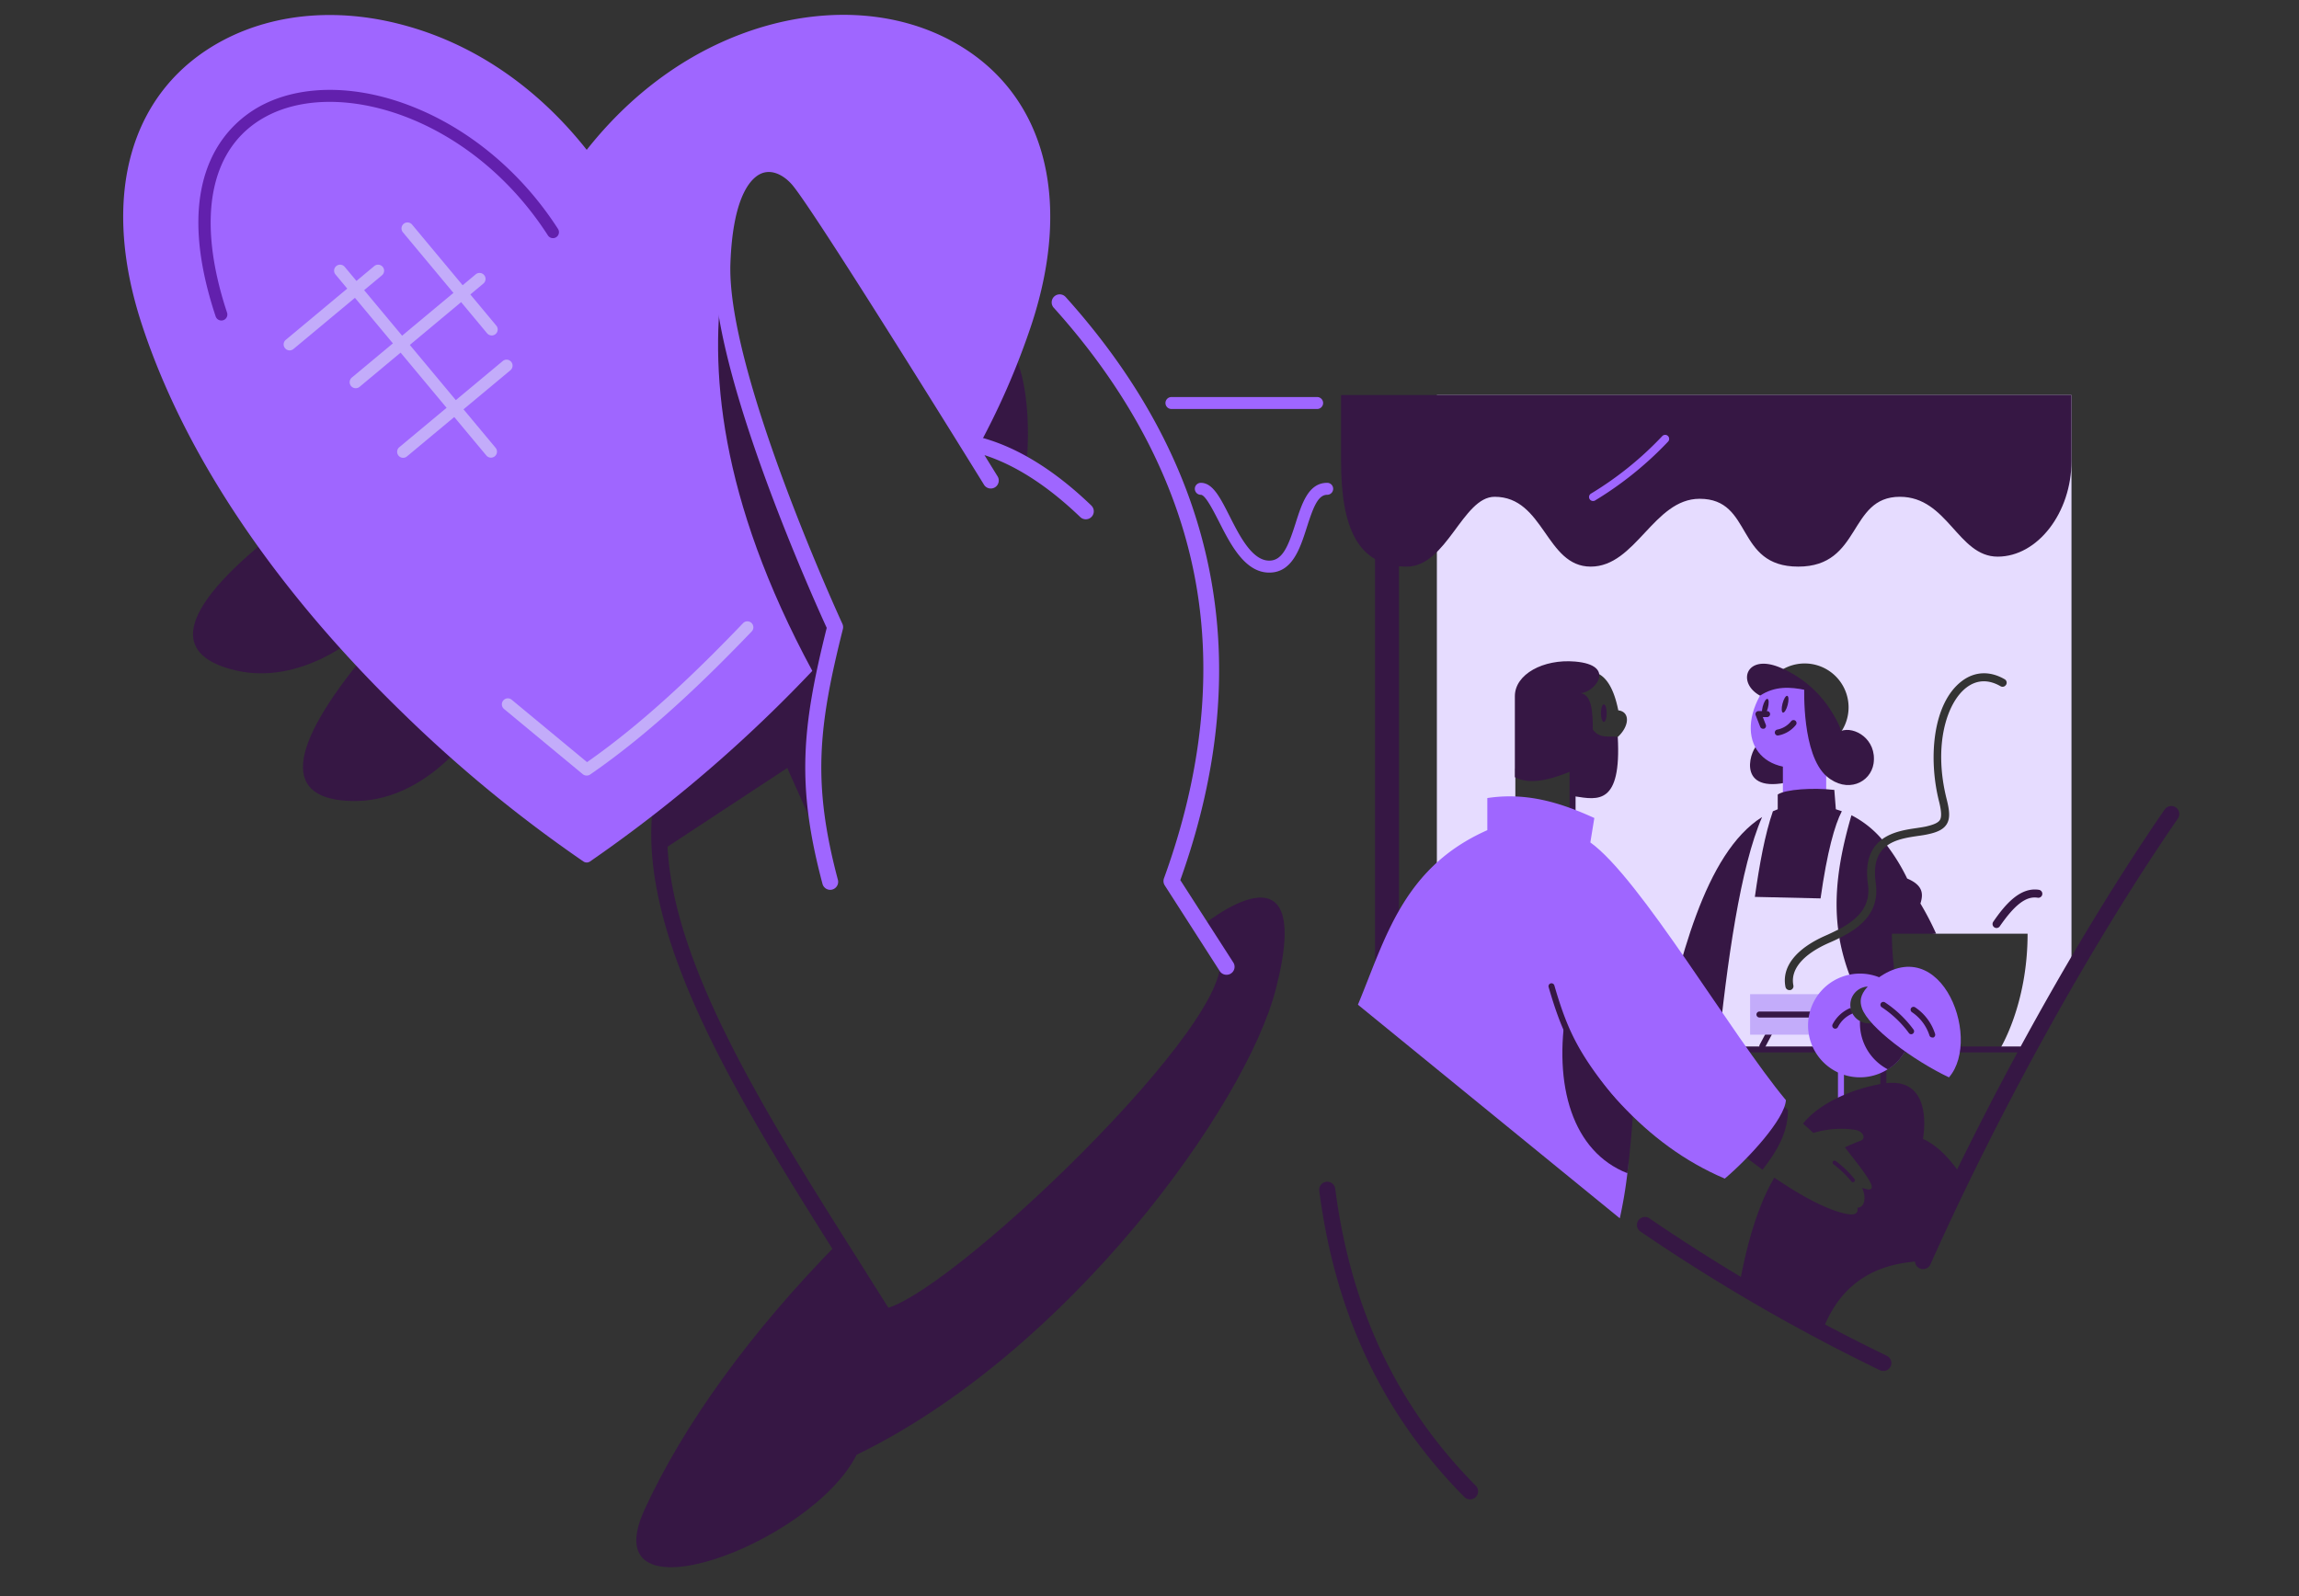
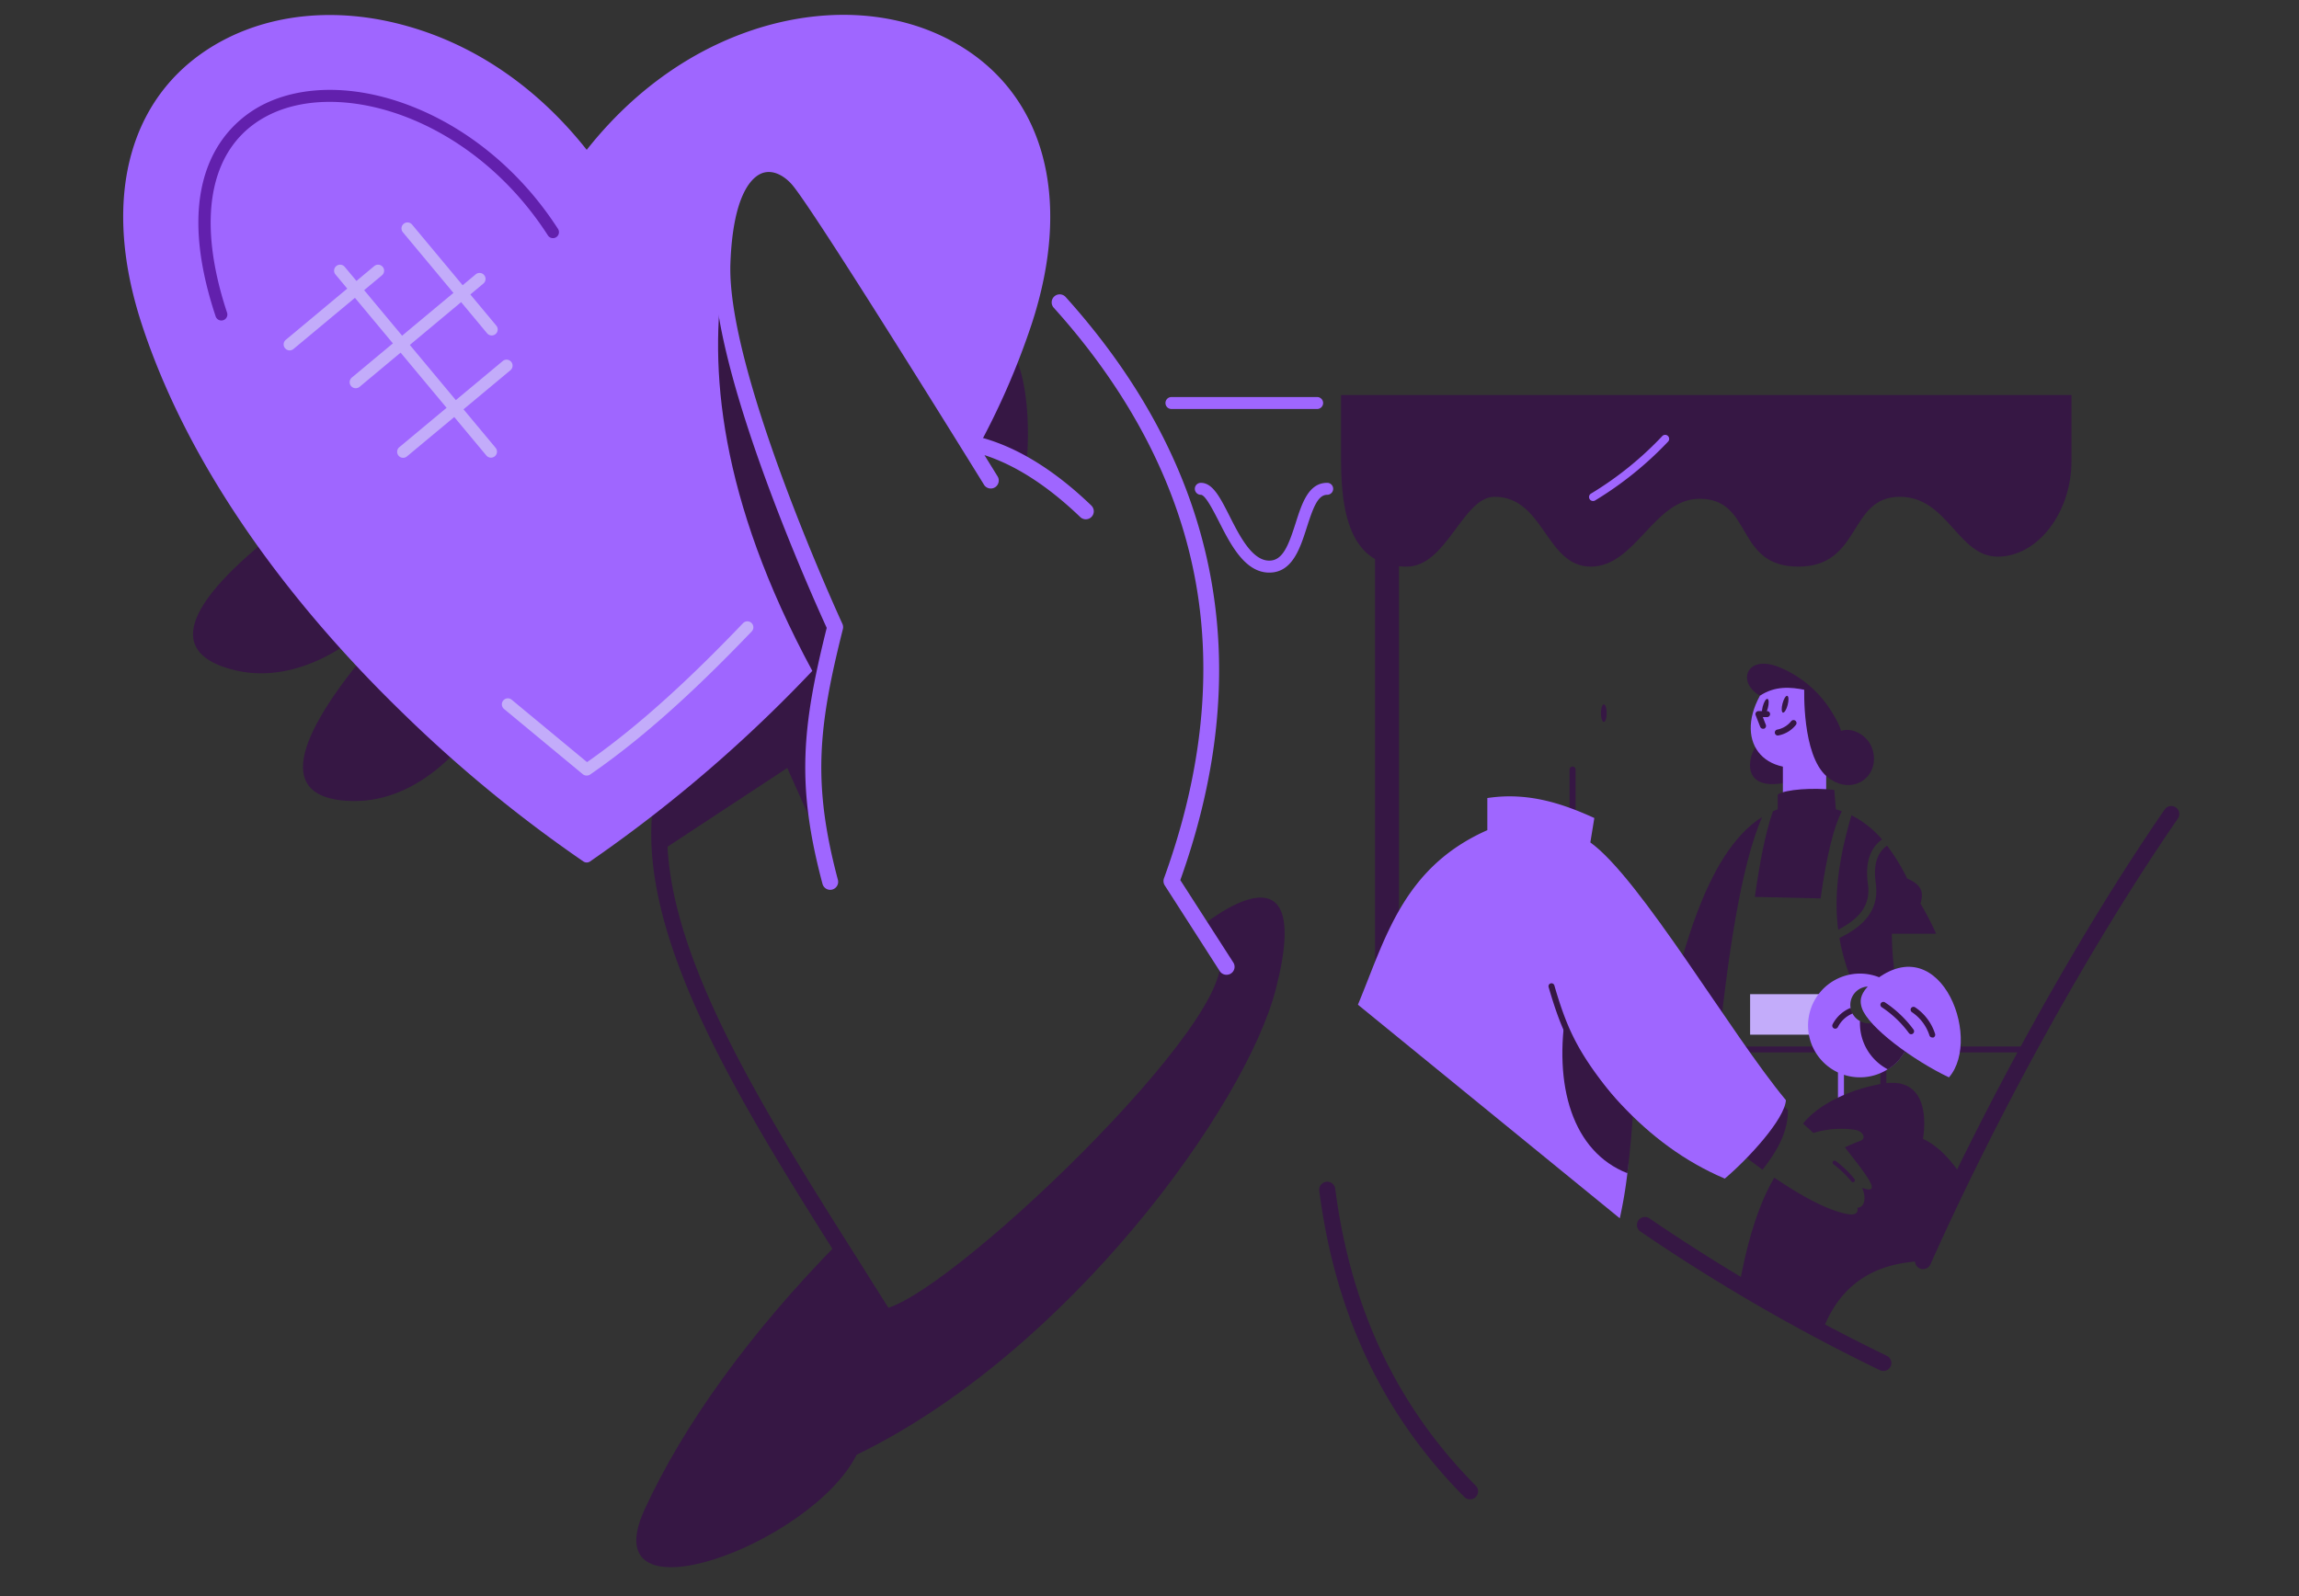
<svg xmlns="http://www.w3.org/2000/svg" viewBox="0 0 576 400">
  <rect x="0" y="0" width="576" height="400" fill="#333333" stroke="none" />
  <defs>
    <style>.bd6fea9a-02b4-41bf-9de7-d02682055103{fill:#e6dcff;}.b2a15e66-12c3-4670-95ba-ef730caed0c9{fill:#361744;}.a3fd0f14-2ec1-4461-85c2-723784ee5485{fill:#9f66ff;}.f393473f-ce88-435d-bb32-c41fc9ea4106{fill:#c3acfa;}.fc2d34f5-ef9b-404f-a99e-d73d78b12b4f{fill:#fff;}.f3516d23-cd82-47cf-b3df-833df3b2a1fb{fill:#6220ad;}</style>
  </defs>
  <g id="a719e344-abfc-4ac2-b6ca-fe5426b8212c" data-name="Layer 41">
-     <path class="bd6fea9a-02b4-41bf-9de7-d02682055103" d="M360,99V263h97.92l2.2-16.53S473,250.3,473,232.3l12.14,1.7H508c0,18-7,29-7,29h7.07L519,243.74V99Zm34.22,108.66-14.56-6.12V192.6l14.56-.89Zm11.1-23-4.21,6.38-10.47-18.26,8.81-4.34c2.83.8,4.86,3.87,6,9.58C408.47,178.38,408.26,182,405.32,184.69Zm35.83-7.39a11,11,0,1,1,11,11A11,11,0,0,1,441.15,177.3Zm61.44-5.65a1,1,0,0,1-1.36.36c-3-1.74-5.92-1.65-8.49.28-5.06,3.8-8.41,14.67-5,28.08.68,2.72.92,4.7,0,6.2-.76,1.22-2.14,2-4.79,2.55-.7.16-1.52.28-2.39.4-2.65.39-5.6.84-7.75,2.4l-.06.92a27.48,27.48,0,0,0-1,10.27c.92,6.54-9.84,12.07-9.84,12.07l-1-.09c-.84.42-1.71.82-2.59,1.2-6.6,2.89-9.8,6.69-9,10.69a1,1,0,0,1-.79,1.18h-.19a1,1,0,0,1-1-.8c-1-5,2.61-9.61,10.16-12.91,1.09-.47,2.12-1,3.08-1.46l.31-.74s6.08-6,5.33-11.32,4-10.47,4-10.47l1.33-.1c2.62-1.93,6.11-2.44,8.73-2.82.83-.13,1.62-.24,2.25-.38,2-.46,3.08-.95,3.51-1.65s.41-2.12-.23-4.66c-2.72-10.79-1.61-24.62,5.77-30.17,3.22-2.41,7-2.56,10.7-.41A1,1,0,0,1,502.59,171.65Z" />
    <path class="b2a15e66-12c3-4670-95ba-ef730caed0c9" d="M336,115.5c0,16.5,4,26.5,16.47,26.5,10,0,14-17.5,22-17.5,12.44,0,12.79,17.5,24.08,17.5s15.78-17,27.28-17c13.5,0,8.77,17,24.71,17S463,124.5,476,124.5c12,0,14.5,15,24.5,15s18.5-11,18.5-24V99H336Z" />
    <path class="a3fd0f14-2ec1-4461-85c2-723784ee5485" d="M318,143.5c-6.11,0-9.71-7.09-12.6-12.79C304,128,302,124,300.86,124a1.5,1.5,0,0,1,0-3c3,0,4.84,3.69,7.21,8.35,2.52,5,5.66,11.15,9.93,11.15,3.36,0,4.79-3.71,6.6-9.36,1.59-5,3.23-10.14,7.92-10.14a1.5,1.5,0,0,1,0,3c-2.32,0-3.51,3.19-5.07,8.05C325.74,137.42,323.8,143.5,318,143.5Z" />
    <path class="a3fd0f14-2ec1-4461-85c2-723784ee5485" d="M330,102.5H293.5a1.5,1.5,0,0,1,0-3H330a1.5,1.5,0,0,1,0,3Z" />
    <path class="b2a15e66-12c3-4670-95ba-ef730caed0c9" d="M347.5,252.15a3,3,0,0,1-3-3V130.5a3,3,0,0,1,6,0V249.15A3,3,0,0,1,347.5,252.15Z" />
    <path class="a3fd0f14-2ec1-4461-85c2-723784ee5485" d="M399.13,125.56a1,1,0,0,1-.53-1.85,84.71,84.71,0,0,0,17.86-14.41,1,1,0,1,1,1.47,1.37,87.71,87.71,0,0,1-18.27,14.74A1,1,0,0,1,399.13,125.56Z" />
    <path class="b2a15e66-12c3-4670-95ba-ef730caed0c9" d="M506,263.75H434.14a.75.75,0,0,1,0-1.5H506a.75.75,0,0,1,0,1.5Z" />
  </g>
  <g id="f1db693a-e943-49ea-b753-e82db767075d" data-name="Layer 37">
    <g id="f3689812-ec24-4c42-8d82-3f4c40bf3969" data-name="Layer 34">
      <path class="b2a15e66-12c3-4670-95ba-ef730caed0c9" d="M461.24,183.15a27.73,27.73,0,0,0-15.19-15.83c-8.59-3.64-11,3.75-5.11,7Z" />
      <path class="b2a15e66-12c3-4670-95ba-ef730caed0c9" d="M440.6,186.47c-1.84.72-6,12.13,6.69,9.7C457.16,194.3,440.6,186.47,440.6,186.47Z" />
      <path class="a3fd0f14-2ec1-4461-85c2-723784ee5485" d="M440.94,174.35c-6.51,11.87,1.28,22,17,16.59l-5.53-18C448.51,172.1,444.66,171.9,440.94,174.35Z" />
      <polygon class="a3fd0f14-2ec1-4461-85c2-723784ee5485" points="446.69 191.84 446.69 200 457.54 200.51 457.54 188.39 446.69 191.84" />
      <path class="b2a15e66-12c3-4670-95ba-ef730caed0c9" d="M452.05,172.56s-.64,16.59,5.61,22c5.12,4.38,11,1.6,11.75-3.2.89-6.12-4.85-9.44-8.17-8.17C460.43,179.71,455.62,173.71,452.05,172.56Z" />
      <path class="b2a15e66-12c3-4670-95ba-ef730caed0c9" d="M441.71,182.63a.74.74,0,0,1-.7-.48l-1.15-2.94a.75.75,0,0,1,.7-1h2.17a.75.75,0,0,1,0,1.5h-1.07l.75,1.91a.76.76,0,0,1-.43,1A.86.86,0,0,1,441.71,182.63Z" />
      <path class="b2a15e66-12c3-4670-95ba-ef730caed0c9" d="M445.4,184.33a.75.75,0,0,1-.1-1.49,5.87,5.87,0,0,0,3.49-2.13.76.76,0,0,1,1.06-.07.75.75,0,0,1,.07,1.06,7.31,7.31,0,0,1-4.42,2.62Z" />
      <ellipse class="b2a15e66-12c3-4670-95ba-ef730caed0c9" cx="447.26" cy="176.5" rx="2.17" ry="0.67" transform="translate(164.11 565.11) rotate(-75.46)" />
      <ellipse class="b2a15e66-12c3-4670-95ba-ef730caed0c9" cx="442.3" cy="177.25" rx="2.17" ry="0.67" transform="translate(159.67 560.88) rotate(-75.46)" />
    </g>
    <g id="fbd4c6bb-a226-4128-9650-7daab92c3149" data-name="Layer 36">
-       <path class="b2a15e66-12c3-4670-95ba-ef730caed0c9" d="M441.54,262.92a.72.72,0,0,1-.35-.08.75.75,0,0,1-.32-1l2.12-4a.76.76,0,0,1,1-.31.75.75,0,0,1,.32,1l-2.12,4A.73.73,0,0,1,441.54,262.92Z" />
      <rect class="f393473f-ce88-435d-bb32-c41fc9ea4106" x="438.48" y="249.15" width="23.74" height="10.15" />
-       <path class="b2a15e66-12c3-4670-95ba-ef730caed0c9" d="M459.15,255H440.82a.75.75,0,0,1,0-1.5h18.33a.75.75,0,0,1,0,1.5Z" />
    </g>
    <g id="be15ed73-1ae5-4d7d-b6b1-a901d5d9837a" data-name="Layer 35">
      <path class="b2a15e66-12c3-4670-95ba-ef730caed0c9" d="M441.49,204.75c-14.42,9.07-20.9,36.44-25.95,59.6h14.81C432.69,241,436.07,217.12,441.49,204.75Z" />
      <path class="b2a15e66-12c3-4670-95ba-ef730caed0c9" d="M444.19,203.31c-2,5.77-3.36,13.27-4.52,21.46l16.46.38c1.66-11.72,3.55-18.43,5.33-21.85-.49-.18-1-.34-1.5-.49l-.38-4.85c-5.33-.6-12.2-.16-14.18,1.15v3.7C445,203,444.59,203.14,444.19,203.31Z" />
      <path class="b2a15e66-12c3-4670-95ba-ef730caed0c9" d="M468,221.6c-.84-6,.91-9.32,3.53-11.23a24.92,24.92,0,0,0-7.66-6.06c-3.29,11.27-4.41,20.24-3.32,28.69C465.68,230.29,468.74,227.05,468,221.6Z" />
      <path class="b2a15e66-12c3-4670-95ba-ef730caed0c9" d="M481.15,226.43c.74-2.33.73-4.56-3.32-6.26a48.22,48.22,0,0,0-5.05-8.26c-2.19,1.59-3.53,4.34-2.82,9.41,1,7.11-3.49,11-9.11,13.77a52,52,0,0,0,3.38,11.34c4-1,11.53,3.67,10.7-1.21A67.83,67.83,0,0,1,474,234h11.09A72.78,72.78,0,0,0,481.15,226.43Z" />
    </g>
  </g>
  <g id="f2367874-3aee-478a-a799-02bfefd015fb" data-name="Layer 38">
-     <path class="b2a15e66-12c3-4670-95ba-ef730caed0c9" d="M500.22,232.57a1,1,0,0,1-.57-.18,1,1,0,0,1-.25-1.39c3-4.38,6.77-8.75,11.46-8a1,1,0,0,1,.82,1.15,1,1,0,0,1-1.14.83c-2.87-.47-5.7,1.67-9.5,7.15A1,1,0,0,1,500.22,232.57Z" />
-   </g>
+     </g>
  <g id="b4070419-ada8-44e9-8a08-2a147ae375eb" data-name="Layer 40">
    <path class="b2a15e66-12c3-4670-95ba-ef730caed0c9" d="M471.87,274.67a.75.75,0,0,1-.75-.75v-8.17a.75.75,0,0,1,1.5,0v8.17A.76.76,0,0,1,471.87,274.67Z" />
    <path class="a3fd0f14-2ec1-4461-85c2-723784ee5485" d="M461.24,277.8a.74.74,0,0,1-.75-.75v-11.3a.75.75,0,0,1,1.5,0v11.3A.75.75,0,0,1,461.24,277.8Z" />
    <path class="a3fd0f14-2ec1-4461-85c2-723784ee5485" d="M472,245.46A13,13,0,1,0,479,257,13,13,0,0,0,472,245.46ZM464.13,254s-.46-.31-.54-.56a2.57,2.57,0,0,1,.06-.87,4.4,4.4,0,0,1-.06-.73,4.61,4.61,0,0,1,4.62-4.61,4.45,4.45,0,0,1,1.42.23,4.6,4.6,0,0,1,3.19,4.38c0,2.55-2.06,6.36-4.61,6.36-.8,0-2.19-2.3-2.19-2.3A4.61,4.61,0,0,1,464.13,254Z" />
    <path class="b2a15e66-12c3-4670-95ba-ef730caed0c9" d="M479,257A13,13,0,0,1,473,268a13,13,0,0,1-7-11.54,5.24,5.24,0,0,1,0-.56,4.51,4.51,0,0,0,2.19.56,4.61,4.61,0,0,0,1.42-9,13,13,0,0,1,2.36-1.95A13,13,0,0,1,479,257Z" />
    <path class="b2a15e66-12c3-4670-95ba-ef730caed0c9" d="M464.13,254a7.21,7.21,0,0,0-3.67,3.42.77.77,0,0,1-.66.38.68.68,0,0,1-.36-.1.75.75,0,0,1-.29-1,8.84,8.84,0,0,1,4.45-4.09l0,0A4.39,4.39,0,0,0,464.13,254Z" />
    <path class="a3fd0f14-2ec1-4461-85c2-723784ee5485" d="M467.84,247.35C485.46,230.58,497,260,488.3,270c-8.91-4.23-20.17-12.52-21.82-17.37C465.94,251,466,249.44,467.84,247.35Z" />
    <path class="b2a15e66-12c3-4670-95ba-ef730caed0c9" d="M478.86,259.19a.74.74,0,0,1-.64-.35,26.56,26.56,0,0,0-6.76-6.42.73.73,0,0,1-.22-1,.74.74,0,0,1,1-.23,28.14,28.14,0,0,1,7.22,6.88.74.74,0,0,1-.23,1A.77.77,0,0,1,478.86,259.19Z" />
    <path class="b2a15e66-12c3-4670-95ba-ef730caed0c9" d="M484.12,260a.73.73,0,0,1-.7-.49,11.14,11.14,0,0,0-4.4-5.85.75.75,0,0,1-.22-1,.74.74,0,0,1,1-.23,12.56,12.56,0,0,1,5,6.6.75.75,0,0,1-.46,1A.69.69,0,0,1,484.12,260Z" />
    <path class="b2a15e66-12c3-4670-95ba-ef730caed0c9" d="M491.27,294.35l-9.49,21.7c-11.25.4-19.9,5-24.63,16.08l-21.19-11c2-10.7,4.8-19.62,8.59-26,6,4.11,13.41,8.36,18.5,9.15,3,.47,2.28-1.61,2.28-1.61,1.78,0,2.37-2.43,1.2-5,5.38,2,.92-3.4-4.3-10.13,0,0,2.33-1.11,3.86-1.62s.8-2.52-1.53-2.81a24.08,24.08,0,0,0-10.23.81l-2.58-2.33c3.45-4.44,11-8.46,19.82-10,13.4-2.33,10.21,13.82,10.21,13.82C485.77,287.26,488.64,290.64,491.27,294.35Z" />
  </g>
  <g id="eb165335-6cb9-43dd-95f9-5dcd251f32e0" data-name="Layer 39">
    <path class="b2a15e66-12c3-4670-95ba-ef730caed0c9" d="M394,208.67a.76.76,0,0,1-.75-.75V192.86a.75.75,0,0,1,1.5,0v15.06A.76.76,0,0,1,394,208.67Z" />
    <ellipse class="b2a15e66-12c3-4670-95ba-ef730caed0c9" cx="401.83" cy="178.72" rx="0.72" ry="2.2" />
-     <path class="b2a15e66-12c3-4670-95ba-ef730caed0c9" d="M394.6,192.86c-6.12,2.69-11.42,3.86-15.06,1.91v-20.3c0-5.49,7.11-9.35,15.06-8.68,10.51.89,5,7.74,1.4,7.92,2.8.41,3.07,4.6,3.07,9.16,2,2.45,3.92,1.43,6.25,1.82.94,17.09-5,15.77-10.72,14.89Z" />
    <path class="b2a15e66-12c3-4670-95ba-ef730caed0c9" d="M447.94,278.15c.12,5.28-2.56,10.19-6.35,15-4.58-3.31-7.77-6.08-7.42-6.16l10.22-12Z" />
    <path class="fc2d34f5-ef9b-404f-a99e-d73d78b12b4f" d="M459.65,291.37a25.53,25.53,0,0,1,4.58,4.39" />
    <path class="b2a15e66-12c3-4670-95ba-ef730caed0c9" d="M464.23,296.26a.5.5,0,0,1-.4-.19,24.44,24.44,0,0,0-4.47-4.29.5.5,0,0,1-.12-.7.49.49,0,0,1,.69-.12,25.22,25.22,0,0,1,4.69,4.5.49.49,0,0,1-.39.8Z" />
    <path class="a3fd0f14-2ec1-4461-85c2-723784ee5485" d="M406.45,273.23c-.46,7.26,1.94,15.51,1.28,20.79a112.81,112.81,0,0,1-1.9,11.3l-65.61-53.53c6.89-16.56,11.29-34.38,32.42-43.74V200c10-1.52,18.57,1.25,26.81,5l-1,6.13,8,46.83Z" />
    <path class="b2a15e66-12c3-4670-95ba-ef730caed0c9" d="M409.41,275.2q-.69,10.89-1.68,18.82c-13.73-5.4-18.65-21.94-15.25-41.57l14,5.49Z" />
    <path class="a3fd0f14-2ec1-4461-85c2-723784ee5485" d="M447.45,275.71c-.3,4.77-9.43,14.7-15.32,19.66-20.33-8.63-33.81-25.74-45.19-45.45l11.49-38.81C410.94,220.05,433.73,259.25,447.45,275.71Z" />
  </g>
  <g id="f5955281-b587-4730-b8d7-7a70bb1b58e2" data-name="Layer 42">
    <path class="b2a15e66-12c3-4670-95ba-ef730caed0c9" d="M481.77,318.05a2,2,0,0,1-.81-.18,2,2,0,0,1-1-2.64C497.56,276,520.88,234,542.35,202.86a2,2,0,1,1,3.3,2.28c-21.34,30.94-44.54,72.71-62,111.73A2,2,0,0,1,481.77,318.05Z" />
    <path class="b2a15e66-12c3-4670-95ba-ef730caed0c9" d="M70.6,132.25C45,152,42,164,59,168c16.66,3.92,31-9,31-9S93.35,114.7,70.6,132.25Z" />
    <path class="b2a15e66-12c3-4670-95ba-ef730caed0c9" d="M92.08,163.34C71.34,188.15,71,200.51,88.46,200.75c17.12.24,28.33-15.47,28.33-15.47S110.51,141.29,92.08,163.34Z" />
    <path class="b2a15e66-12c3-4670-95ba-ef730caed0c9" d="M223,334.13a2,2,0,0,1-1.7-.94c-3-4.79-6-9.59-9.06-14.39-28.72-45.41-58.42-92.37-46.28-127a2,2,0,1,1,3.78,1.32c-11.5,32.84,17.67,79,45.88,123.57,3,4.81,6.08,9.62,9.07,14.41a2,2,0,0,1-.63,2.76A2.05,2.05,0,0,1,223,334.13Z" />
    <path class="b2a15e66-12c3-4670-95ba-ef730caed0c9" d="M251.88,85.24c7.66,9.19,5.32,30.85,5.32,30.85l-14.86-5.2Z" />
    <path class="b2a15e66-12c3-4670-95ba-ef730caed0c9" d="M165.32,213.46l31.92-21,8.52,19c-3.06-19.95-2-38.1,3.48-54.26h-26.3c-10.45,9.25-16,28.77-17.62,56.3" />
    <path class="a3fd0f14-2ec1-4461-85c2-723784ee5485" d="M237.92,10c-13.16-6.92-29.49-8.17-46-3.51C174.7,11.4,159.2,22.11,147,37.55c-12.2-15.44-27.7-26.15-44.94-31C85.57,1.87,69.24,3.12,56.08,10c-23.5,12.35-31.16,39.05-20.5,71.43,13.52,41.1,42.88,75.47,65.13,97.07a340.65,340.65,0,0,0,45.47,37.4,1.47,1.47,0,0,0,1.64,0,352.15,352.15,0,0,0,61.65-54.21,1.44,1.44,0,0,0,.35-.64c.28-1.17.57-2.35.87-3.57a1.47,1.47,0,0,0-.09-1c-.29-.63-29.08-63.16-28.1-90.48.66-18.48,6.06-22.34,8.35-23.14,3.05-1.07,6.14.88,8,3.07,4.64,5.41,31.69,48.76,43.11,67.14a1.45,1.45,0,0,0,1.31.71,1.53,1.53,0,0,0,1.28-.78,188.36,188.36,0,0,0,13.86-31.58C269.08,49.09,261.42,22.39,237.92,10Z" />
    <path class="b2a15e66-12c3-4670-95ba-ef730caed0c9" d="M181,70.43c-3.36,24.34,0,57.71,24.85,101.93l3.42-15.2c-11.1-21.5-20.72-49.54-28.27-86.73" />
    <path class="b2a15e66-12c3-4670-95ba-ef730caed0c9" d="M406.88,279.92a.78.78,0,0,1-.58-.27C395,266.1,391.76,260.37,388,247.38a.75.75,0,0,1,.51-.93.76.76,0,0,1,.93.52c3.68,12.74,6.87,18.37,18,31.71a.76.76,0,0,1-.09,1.06A.78.78,0,0,1,406.88,279.92Z" />
    <path class="f393473f-ce88-435d-bb32-c41fc9ea4106" d="M147,194.36a1.51,1.51,0,0,1-1-.35l-19.72-16.34a1.5,1.5,0,0,1,1.92-2.31L147.08,191c15.21-10.63,28.87-24.18,39.12-34.86a1.5,1.5,0,0,1,2.16,2.08c-10.56,11-24.7,25-40.51,35.89A1.48,1.48,0,0,1,147,194.36Z" />
    <path class="a3fd0f14-2ec1-4461-85c2-723784ee5485" d="M273.43,126.69c-10-9.62-20.06-15.52-29.83-17.58-12.12-19.5-37.43-60-42.08-65.41-3.35-3.9-7.88-5.47-11.82-4.09-4.51,1.58-10,7.42-10.7,26.32-1,26.95,24.87,84.31,28.13,91.42-6.19,24.8-7.67,39.34-1.06,64.16A2,2,0,0,0,208,223a1.79,1.79,0,0,0,.51-.07,2,2,0,0,0,1.42-2.44c-6.44-24.2-4.91-38.34,1.25-62.84a2,2,0,0,0-.13-1.33c-.29-.63-29-63-28.05-90.25.65-18.17,5.82-21.92,8-22.69,2.81-1,5.7.87,7.46,2.92,5.83,6.8,47.7,74.57,48.12,75.25a2,2,0,0,0,3.4-2.1l-3.33-5.39c7.82,2.53,15.87,7.72,24,15.52a2,2,0,0,0,1.39.56,2,2,0,0,0,1.38-3.45Z" />
    <path class="b2a15e66-12c3-4670-95ba-ef730caed0c9" d="M300.86,232.27S330,207.92,319.62,248c-7.55,29.16-51.87,90.79-105,116.58-11.27,22.47-66.42,42.89-53.15,13.78,9.61-21,26.38-44.37,48.52-66.86l10.53,16.69c15-.89,92.35-74.93,84.67-89.12Z" />
    <path class="a3fd0f14-2ec1-4461-85c2-723784ee5485" d="M307.28,244.29a2,2,0,0,1-1.68-.92l-13.78-21.48a2,2,0,0,1-.2-1.76c9.65-26.52,12.24-52,7.7-75.63S282.89,98.08,264,77.11a2,2,0,1,1,3-2.67c38.46,42.76,48.12,91.92,28.72,146.12L309,241.21a2,2,0,0,1-.6,2.76A2,2,0,0,1,307.28,244.29Z" />
    <path class="b2a15e66-12c3-4670-95ba-ef730caed0c9" d="M368.3,375.75a2,2,0,0,1-1.42-.59c-20.42-20.63-32.31-45.73-36.35-76.73a2,2,0,1,1,4-.51c3.92,30.1,15.45,54.44,35.22,74.42a2,2,0,0,1-1.42,3.41Z" />
    <path class="fc2d34f5-ef9b-404f-a99e-d73d78b12b4f" d="M412.22,307a464.12,464.12,0,0,0,59.65,34.54" />
    <path class="b2a15e66-12c3-4670-95ba-ef730caed0c9" d="M471.87,343.58a2.09,2.09,0,0,1-.88-.2,466.62,466.62,0,0,1-59.9-34.69,2,2,0,1,1,2.25-3.3,463,463,0,0,0,59.4,34.39,2,2,0,0,1-.87,3.8Z" />
    <path class="f3516d23-cd82-47cf-b3df-833df3b2a1fb" d="M55.47,80.32a1.51,1.51,0,0,1-1.43-1c-12.29-36.92,4.63-49.65,12.48-53.4,10.11-4.84,23.67-4.5,37.19.95C118,32.61,130.85,43.45,139.8,57.36A1.5,1.5,0,1,1,137.28,59c-18.74-29.1-51-39.21-69.47-30.39-15.06,7.22-19,25.35-10.92,49.75a1.5,1.5,0,0,1-1,1.9A1.6,1.6,0,0,1,55.47,80.32Z" />
    <path class="f393473f-ce88-435d-bb32-c41fc9ea4106" d="M123,114.69a1.48,1.48,0,0,1-1.15-.54L84.06,68.8a1.5,1.5,0,1,1,2.3-1.93l37.81,45.36a1.5,1.5,0,0,1-1.16,2.46Z" />
    <path class="f393473f-ce88-435d-bb32-c41fc9ea4106" d="M101,114.73a1.48,1.48,0,0,1-1.15-.54,1.5,1.5,0,0,1,.19-2.11l25.92-21.6a1.5,1.5,0,0,1,1.92,2.31l-25.92,21.59A1.46,1.46,0,0,1,101,114.73Z" />
    <path class="f393473f-ce88-435d-bb32-c41fc9ea4106" d="M89.14,97.29a1.51,1.51,0,0,1-1-2.66l31.05-25.88a1.5,1.5,0,1,1,1.92,2.31L90.1,96.94A1.51,1.51,0,0,1,89.14,97.29Z" />
    <path class="f393473f-ce88-435d-bb32-c41fc9ea4106" d="M72.57,87.81a1.47,1.47,0,0,1-1.15-.54,1.48,1.48,0,0,1,.19-2.11L93.77,66.68A1.5,1.5,0,1,1,95.69,69L73.53,87.46A1.51,1.51,0,0,1,72.57,87.81Z" />
    <path class="f393473f-ce88-435d-bb32-c41fc9ea4106" d="M123.2,84.07a1.54,1.54,0,0,1-1.16-.54l-21.1-25.32a1.5,1.5,0,0,1,2.31-1.92l21.1,25.32a1.5,1.5,0,0,1-1.15,2.46Z" />
  </g>
</svg>